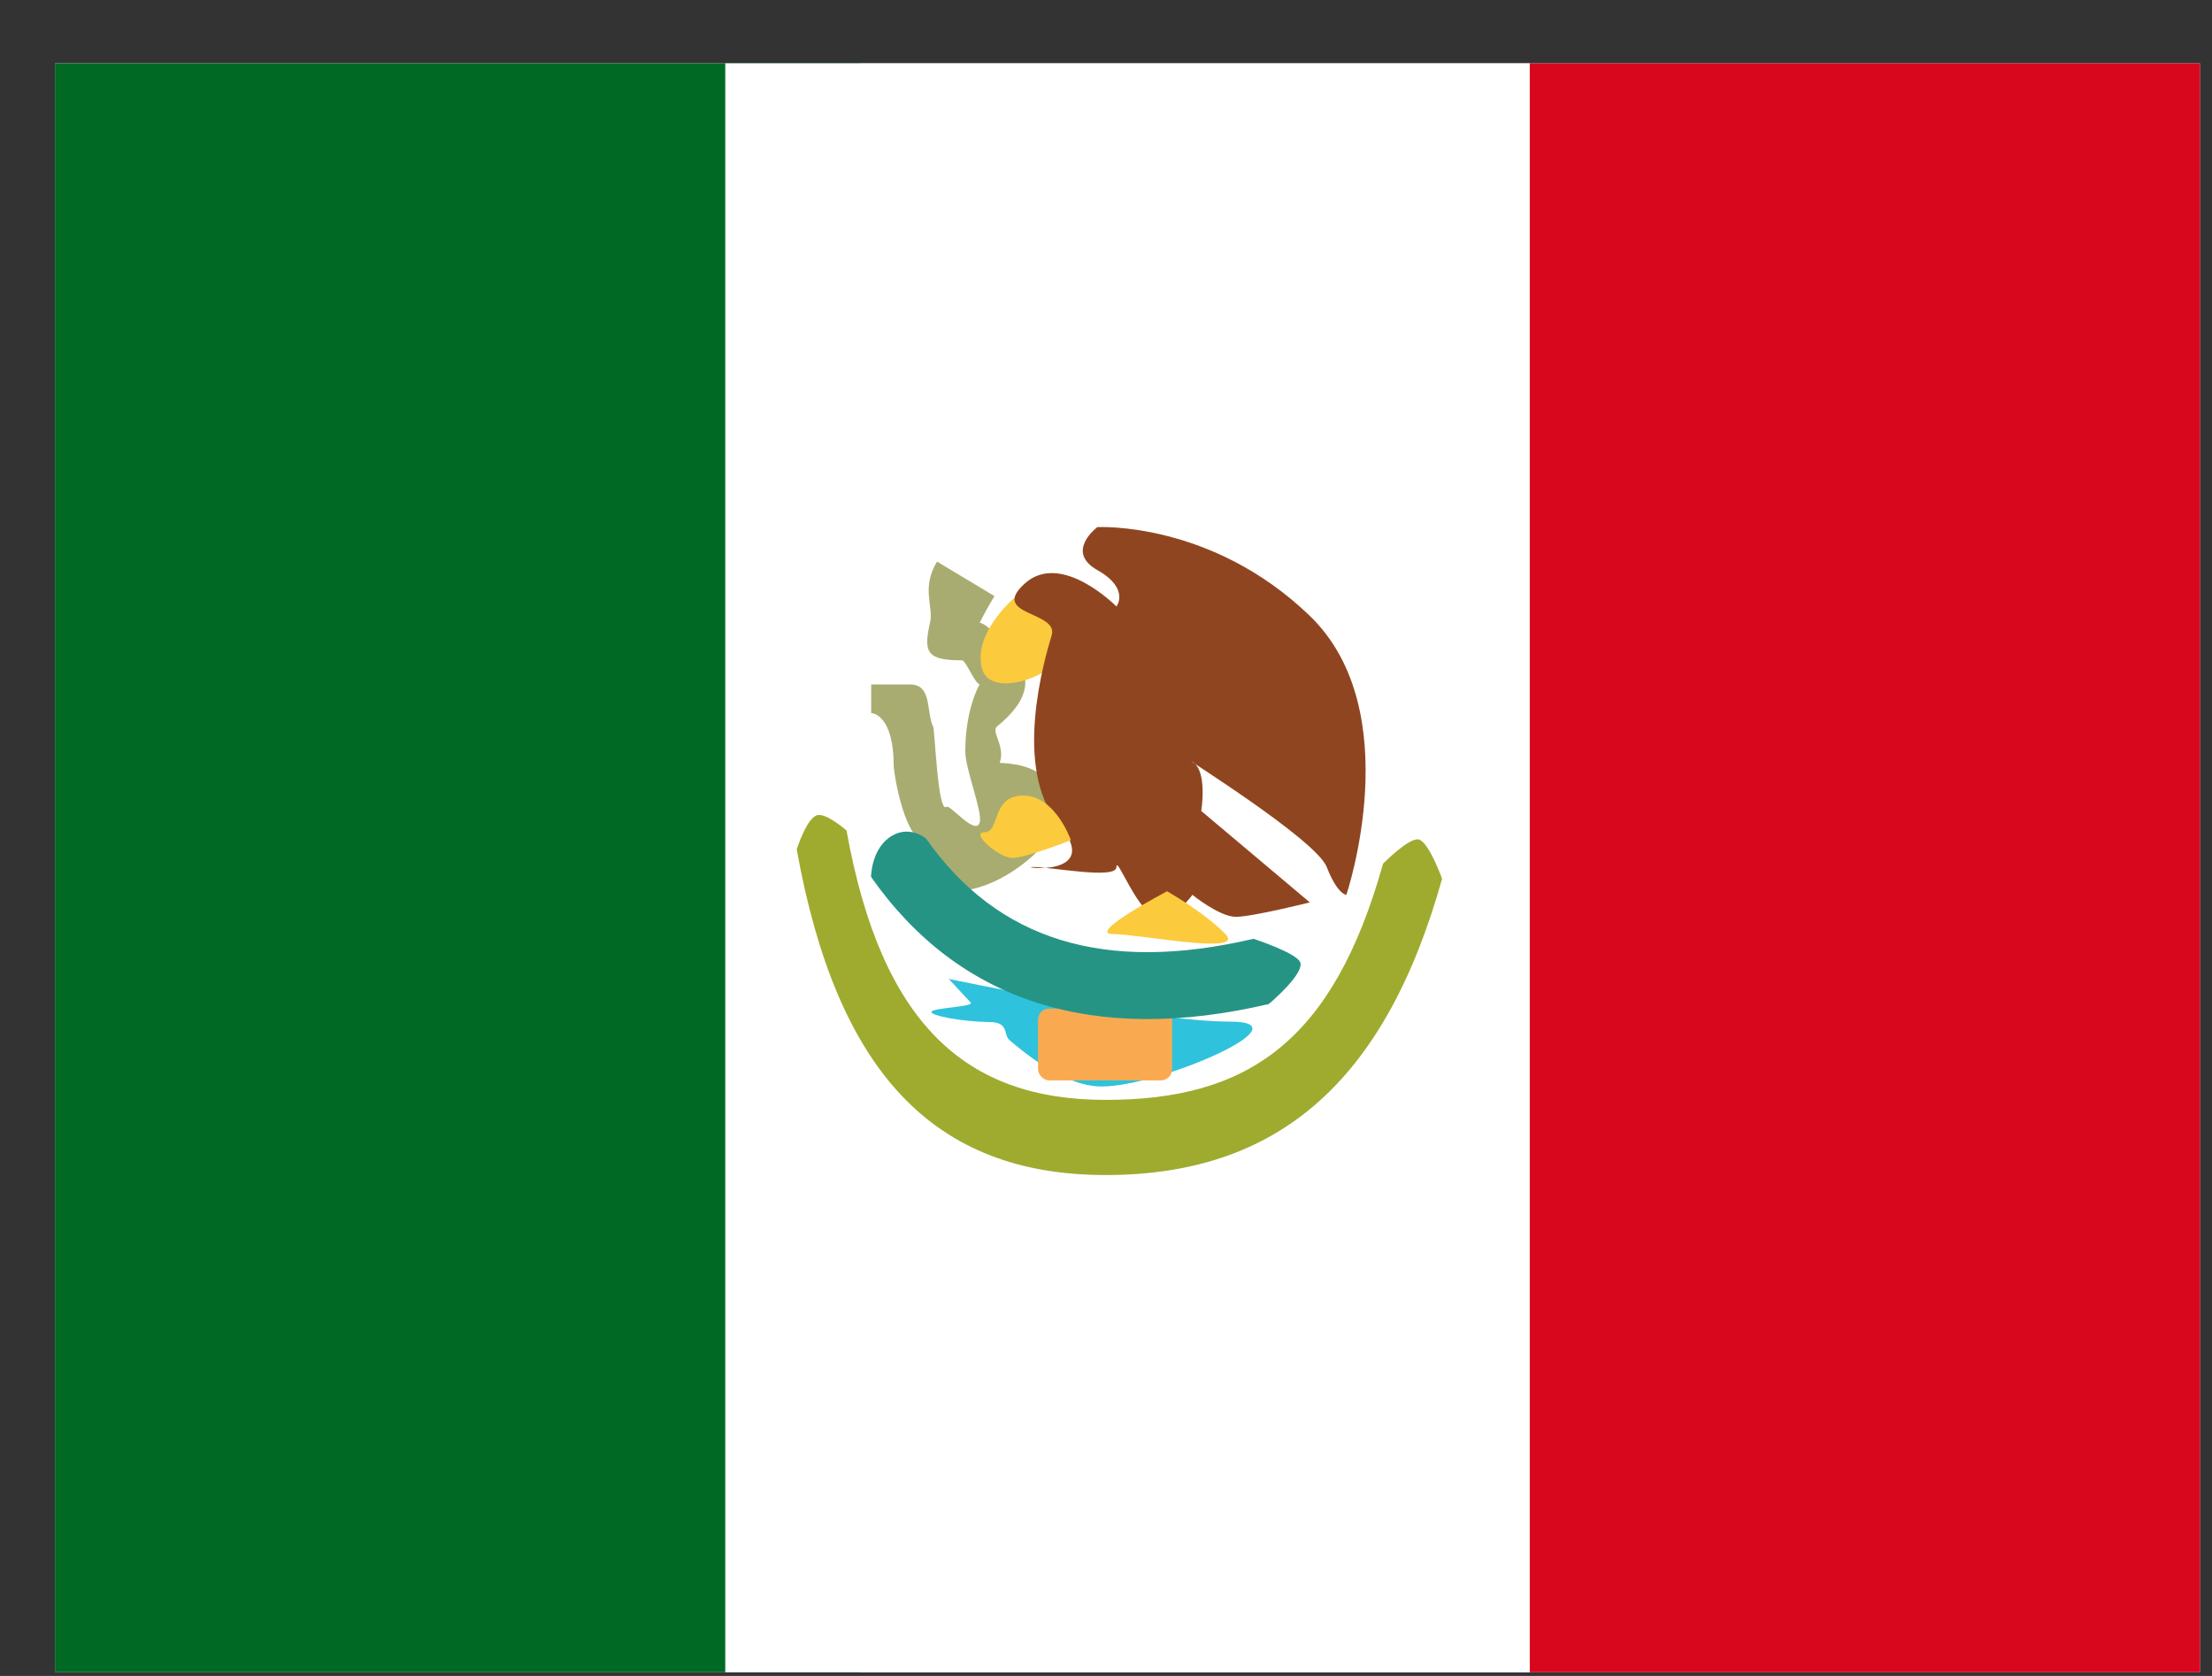
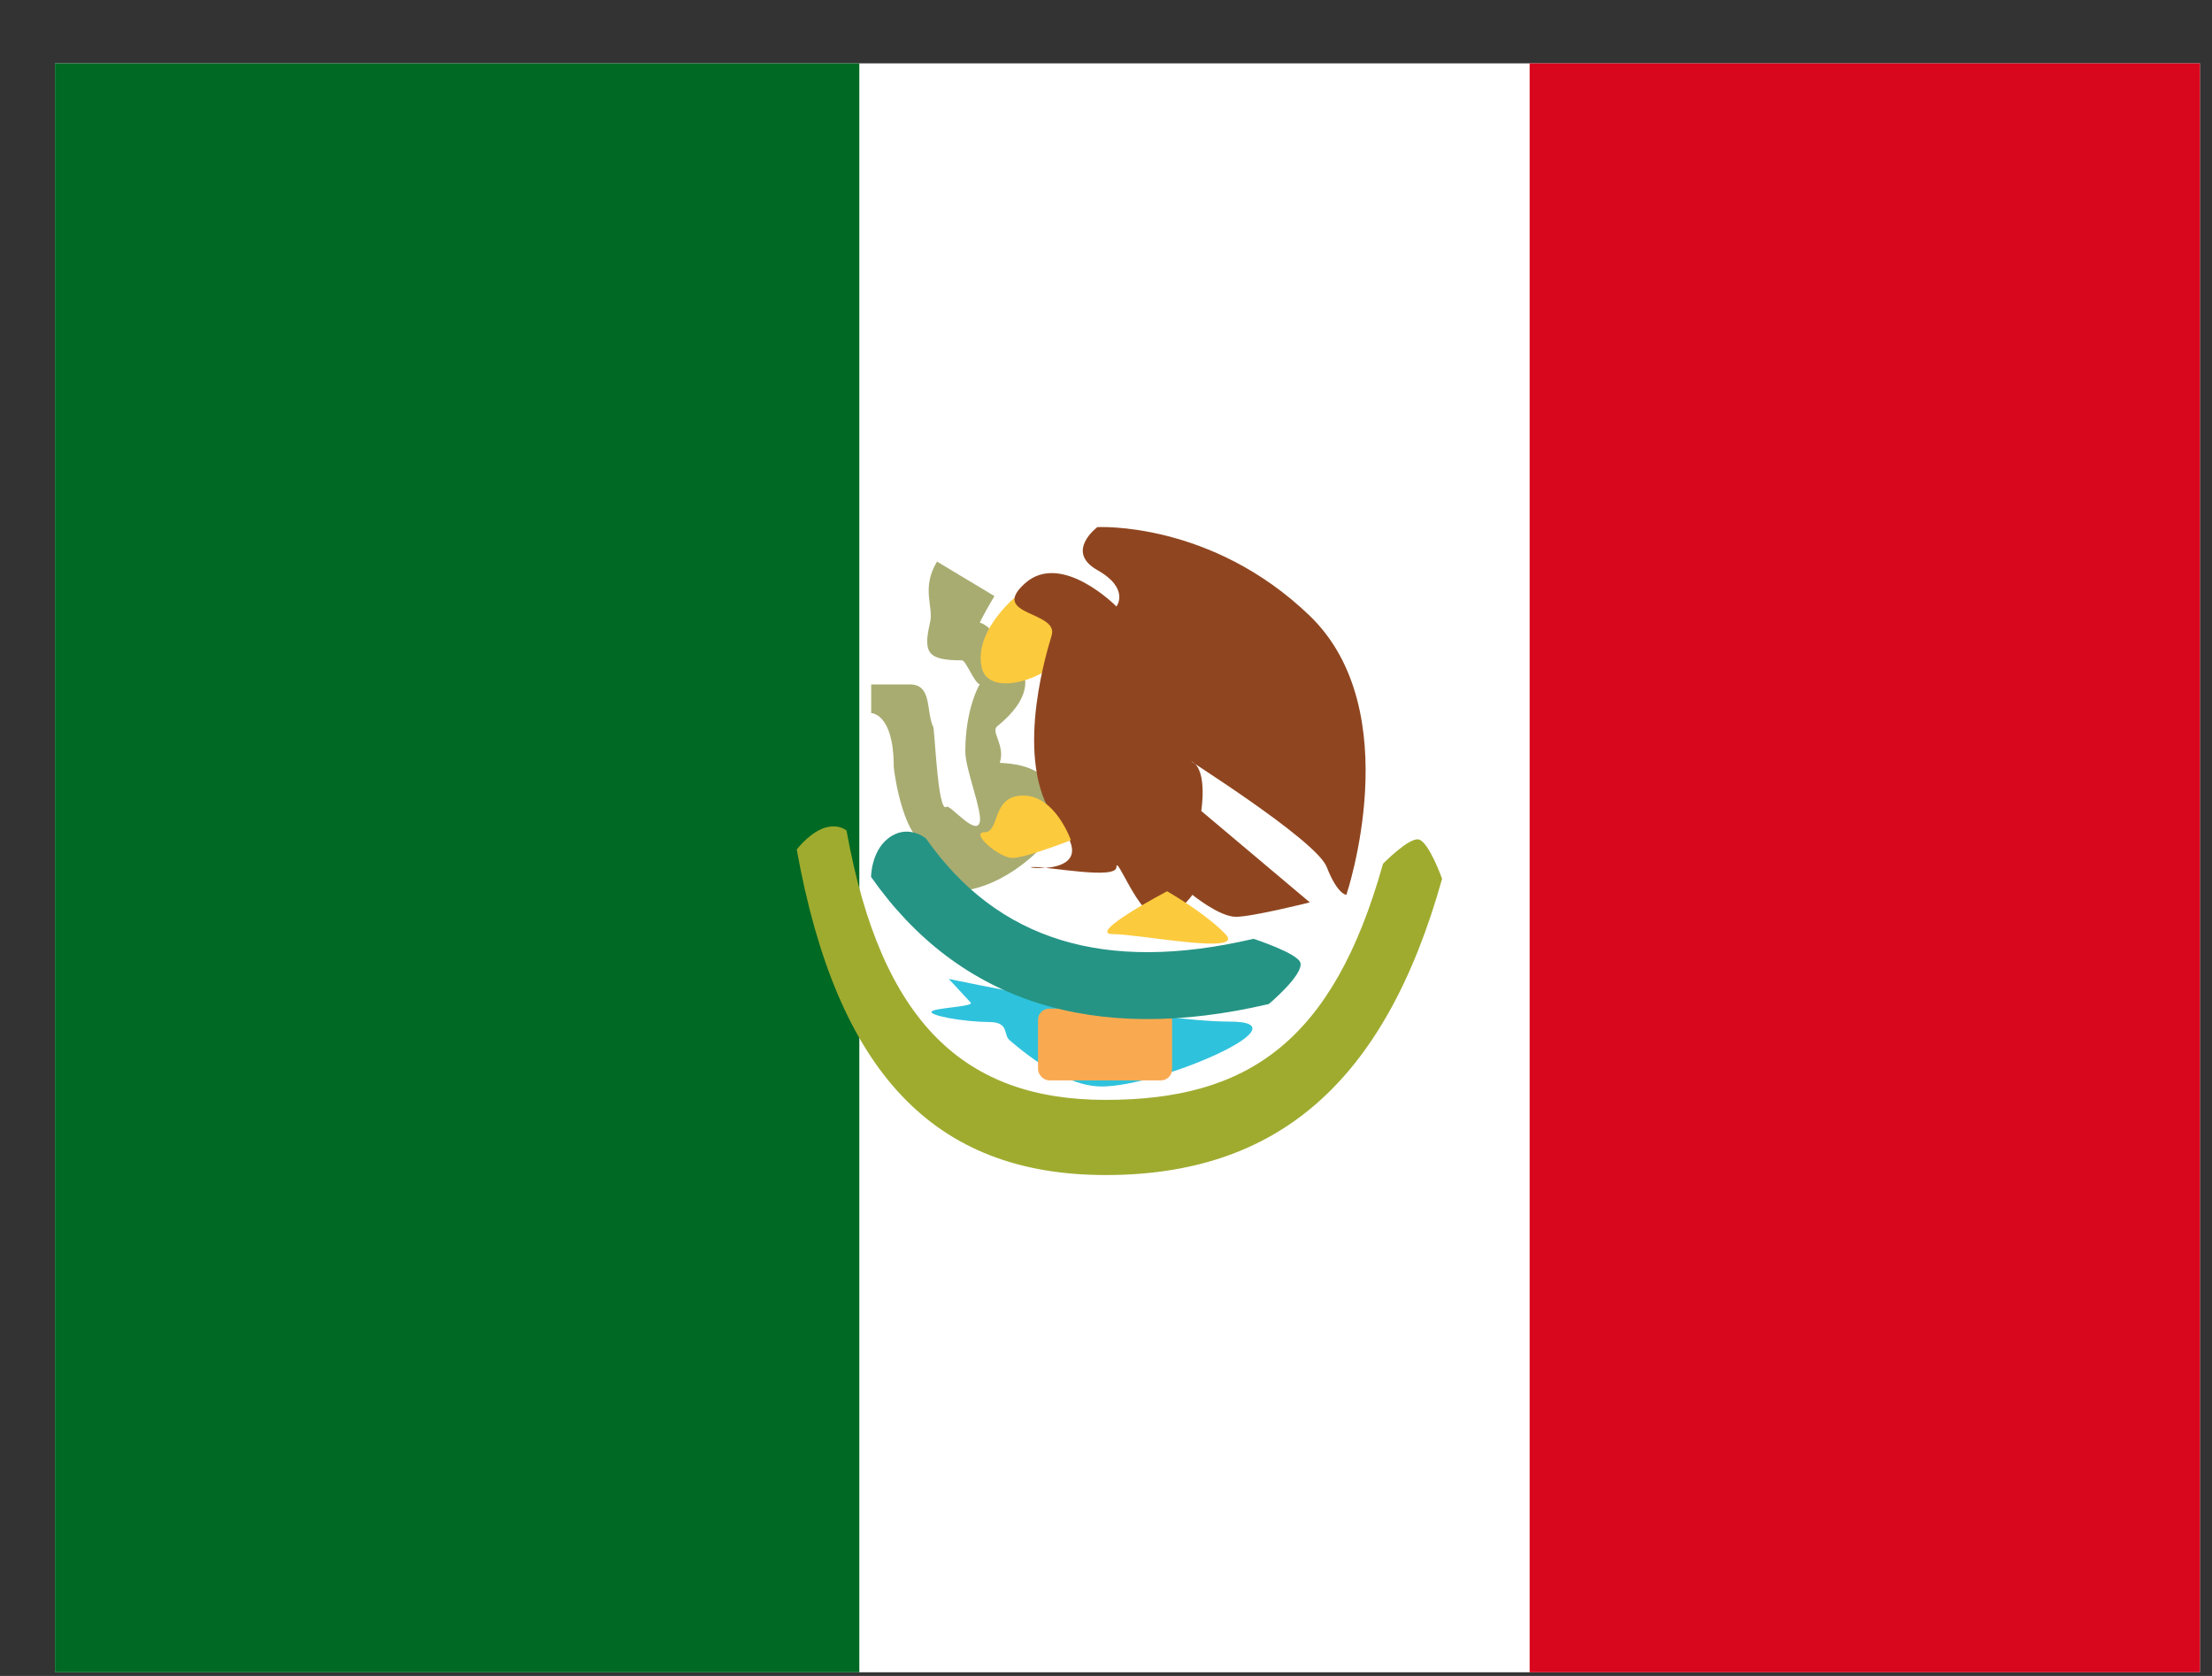
<svg xmlns="http://www.w3.org/2000/svg" width="33" height="25" viewBox="0 0 33 25" fill="none">
  <rect x="0" y="0" width="33" height="25" fill="#333333" stroke="none" />
  <g clip-path="url(#clip0_4959_216711)">
    <rect width="32" height="24" transform="translate(0.82 0.945)" fill="white" />
    <path fill-rule="evenodd" clip-rule="evenodd" d="M22.82 0.945H32.82V24.945H22.82V0.945Z" fill="#D9071E" />
    <path fill-rule="evenodd" clip-rule="evenodd" d="M0.82 0.945H12.82V24.945H0.82V0.945Z" fill="#006923" />
-     <path fill-rule="evenodd" clip-rule="evenodd" d="M10.82 0.945H22.82V24.945H10.82V0.945Z" fill="white" />
    <path d="M14.836 8.892C14.744 9.044 14.671 9.178 14.616 9.287C14.796 9.34 14.92 9.594 15.057 9.72C15.421 10.055 15.376 10.43 14.875 10.836C14.778 10.915 15.002 11.122 14.915 11.379C15.154 11.392 15.324 11.428 15.481 11.521C15.923 11.783 15.883 12.26 15.546 12.628C15.307 12.889 14.989 13.101 14.688 13.209C14.189 13.389 13.655 13.32 13.655 12.681C13.655 12.656 13.639 12.606 13.875 12.601C13.495 12.595 13.339 11.55 13.333 11.432C13.333 10.637 12.997 10.637 12.997 10.637V10.21H13.577C13.906 10.21 13.815 10.606 13.919 10.836C13.944 10.794 13.985 12.149 14.121 12.035C14.173 11.995 14.556 12.478 14.616 12.267C14.661 12.107 14.401 11.477 14.401 11.21C14.402 10.589 14.597 10.236 14.616 10.21C14.533 10.18 14.409 9.851 14.352 9.85C13.839 9.85 13.769 9.742 13.875 9.287C13.932 9.044 13.738 8.778 13.979 8.377L14.836 8.892ZM14.792 11.97L14.803 11.96C14.804 11.957 14.806 11.955 14.808 11.953C14.803 11.959 14.797 11.964 14.792 11.97Z" fill="#A8AC71" />
    <path fill-rule="evenodd" clip-rule="evenodd" d="M15.204 8.857C15.204 8.857 14.517 9.39 14.646 9.958C14.774 10.526 16.127 9.958 15.964 9.408C15.8 8.857 15.204 8.857 15.204 8.857Z" fill="#FCCA3D" />
    <path fill-rule="evenodd" clip-rule="evenodd" d="M20.086 13.348C20.086 13.348 21.011 10.607 19.541 9.187C18.07 7.768 16.371 7.863 16.371 7.863C16.371 7.863 15.882 8.227 16.371 8.504C16.861 8.781 16.656 9.047 16.656 9.047C16.656 9.047 15.836 8.215 15.292 8.701C14.748 9.187 15.8 9.113 15.689 9.479C15.577 9.846 15.106 11.471 15.795 12.291C16.484 13.111 15.143 12.933 15.416 12.933C15.689 12.933 16.656 13.124 16.656 12.933C16.656 12.742 16.992 13.676 17.279 13.676C17.567 13.676 17.789 13.348 17.789 13.348C17.789 13.348 18.192 13.676 18.438 13.676C18.684 13.676 19.541 13.461 19.541 13.461L17.921 12.097C17.921 12.097 18.019 11.495 17.789 11.365C17.559 11.234 19.631 12.519 19.793 12.933C19.955 13.348 20.086 13.348 20.086 13.348Z" fill="#8F4620" />
-     <path d="M11.886 12.671C11.886 12.671 12.036 12.192 12.197 12.159C12.336 12.13 12.629 12.389 12.629 12.389C13.149 15.278 14.407 16.407 16.495 16.407C18.607 16.407 19.886 15.549 20.633 12.884C20.633 12.884 21.03 12.479 21.171 12.524C21.323 12.573 21.514 13.109 21.514 13.109C20.657 16.167 19.038 17.528 16.495 17.528C13.927 17.528 12.484 15.989 11.886 12.671Z" fill="#9FAB2F" />
+     <path d="M11.886 12.671C12.336 12.13 12.629 12.389 12.629 12.389C13.149 15.278 14.407 16.407 16.495 16.407C18.607 16.407 19.886 15.549 20.633 12.884C20.633 12.884 21.03 12.479 21.171 12.524C21.323 12.573 21.514 13.109 21.514 13.109C20.657 16.167 19.038 17.528 16.495 17.528C13.927 17.528 12.484 15.989 11.886 12.671Z" fill="#9FAB2F" />
    <path fill-rule="evenodd" clip-rule="evenodd" d="M14.154 14.602C14.154 14.602 17.158 15.239 18.344 15.239C19.53 15.239 17.304 16.207 16.435 16.207C16.055 16.207 15.597 15.976 15.061 15.516C14.965 15.433 15.058 15.248 14.765 15.246C14.357 15.242 13.85 15.146 13.899 15.088C13.945 15.033 14.539 15.016 14.481 14.955C14.387 14.855 14.154 14.602 14.154 14.602Z" fill="#2FC2DC" />
    <rect x="15.486" y="15.045" width="2" height="1.071" rx="0.167" fill="#F9AA51" />
    <path d="M12.995 13.081C12.995 13.081 12.995 12.706 13.249 12.507C13.54 12.278 13.814 12.507 13.814 12.507C14.879 14.025 16.473 14.525 18.701 14.004C18.701 14.004 19.367 14.221 19.401 14.364C19.443 14.546 18.929 14.977 18.929 14.977C16.324 15.587 14.31 14.955 12.995 13.081Z" fill="#259485" />
    <path fill-rule="evenodd" clip-rule="evenodd" d="M17.411 13.295C17.411 13.295 16.197 13.934 16.602 13.934C17.006 13.934 18.59 14.253 18.282 13.934C17.974 13.614 17.411 13.295 17.411 13.295Z" fill="#FCCA3D" />
    <path fill-rule="evenodd" clip-rule="evenodd" d="M15.976 12.533C15.976 12.533 15.745 11.867 15.266 11.867C14.786 11.867 14.921 12.414 14.69 12.414C14.46 12.414 14.905 12.798 15.104 12.798C15.303 12.798 15.976 12.533 15.976 12.533Z" fill="#FCCA3D" />
  </g>
  <defs>
    <clipPath id="clip0_4959_216711">
      <rect width="32" height="24" fill="white" transform="translate(0.82 0.945)" />
    </clipPath>
  </defs>
</svg>